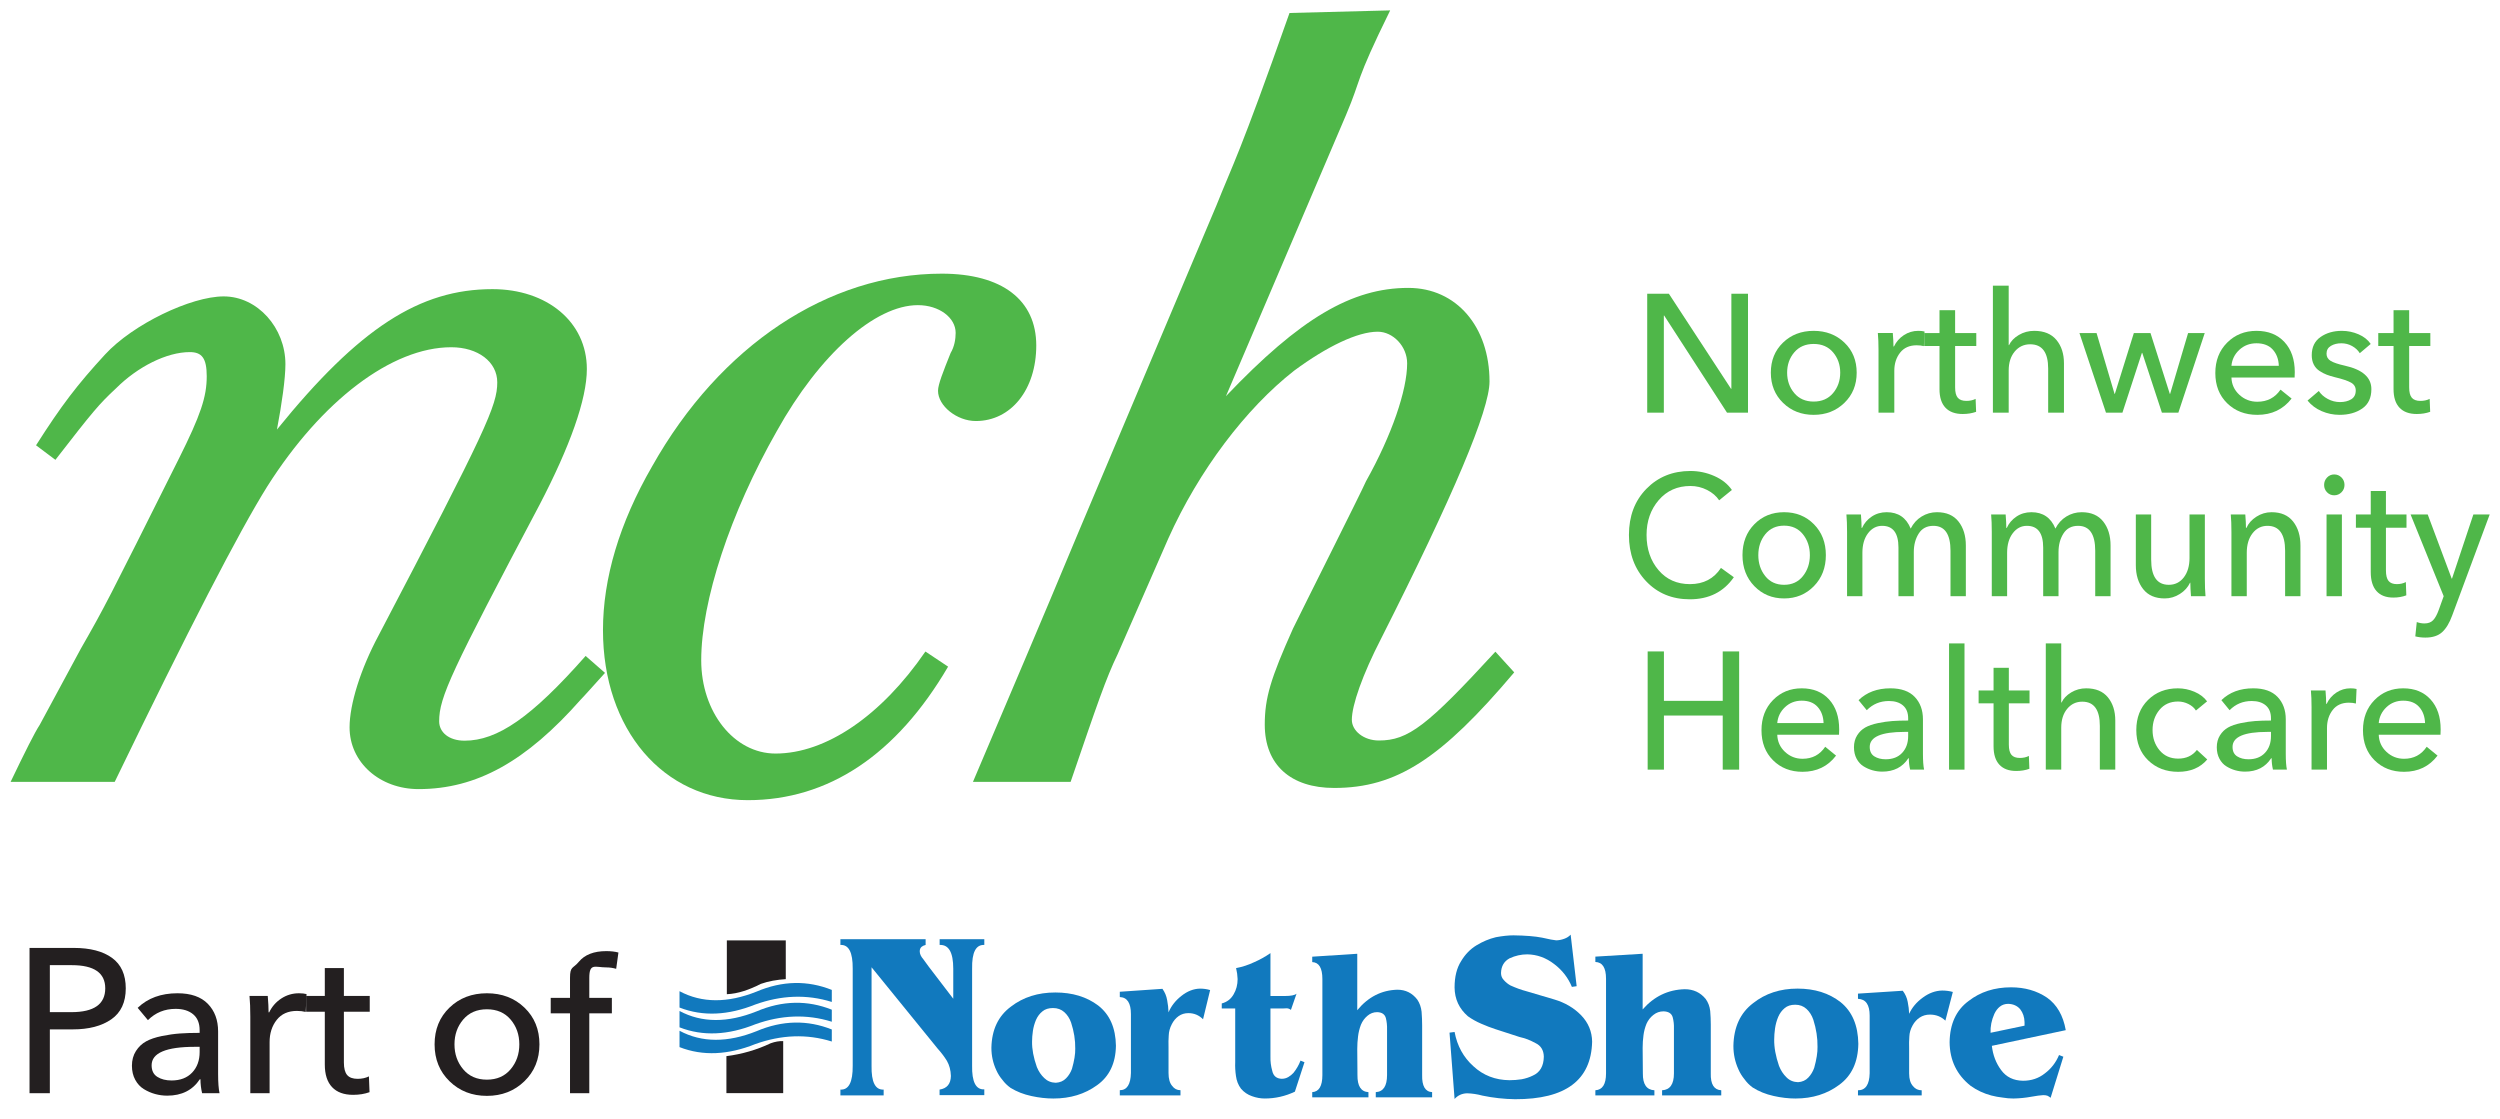
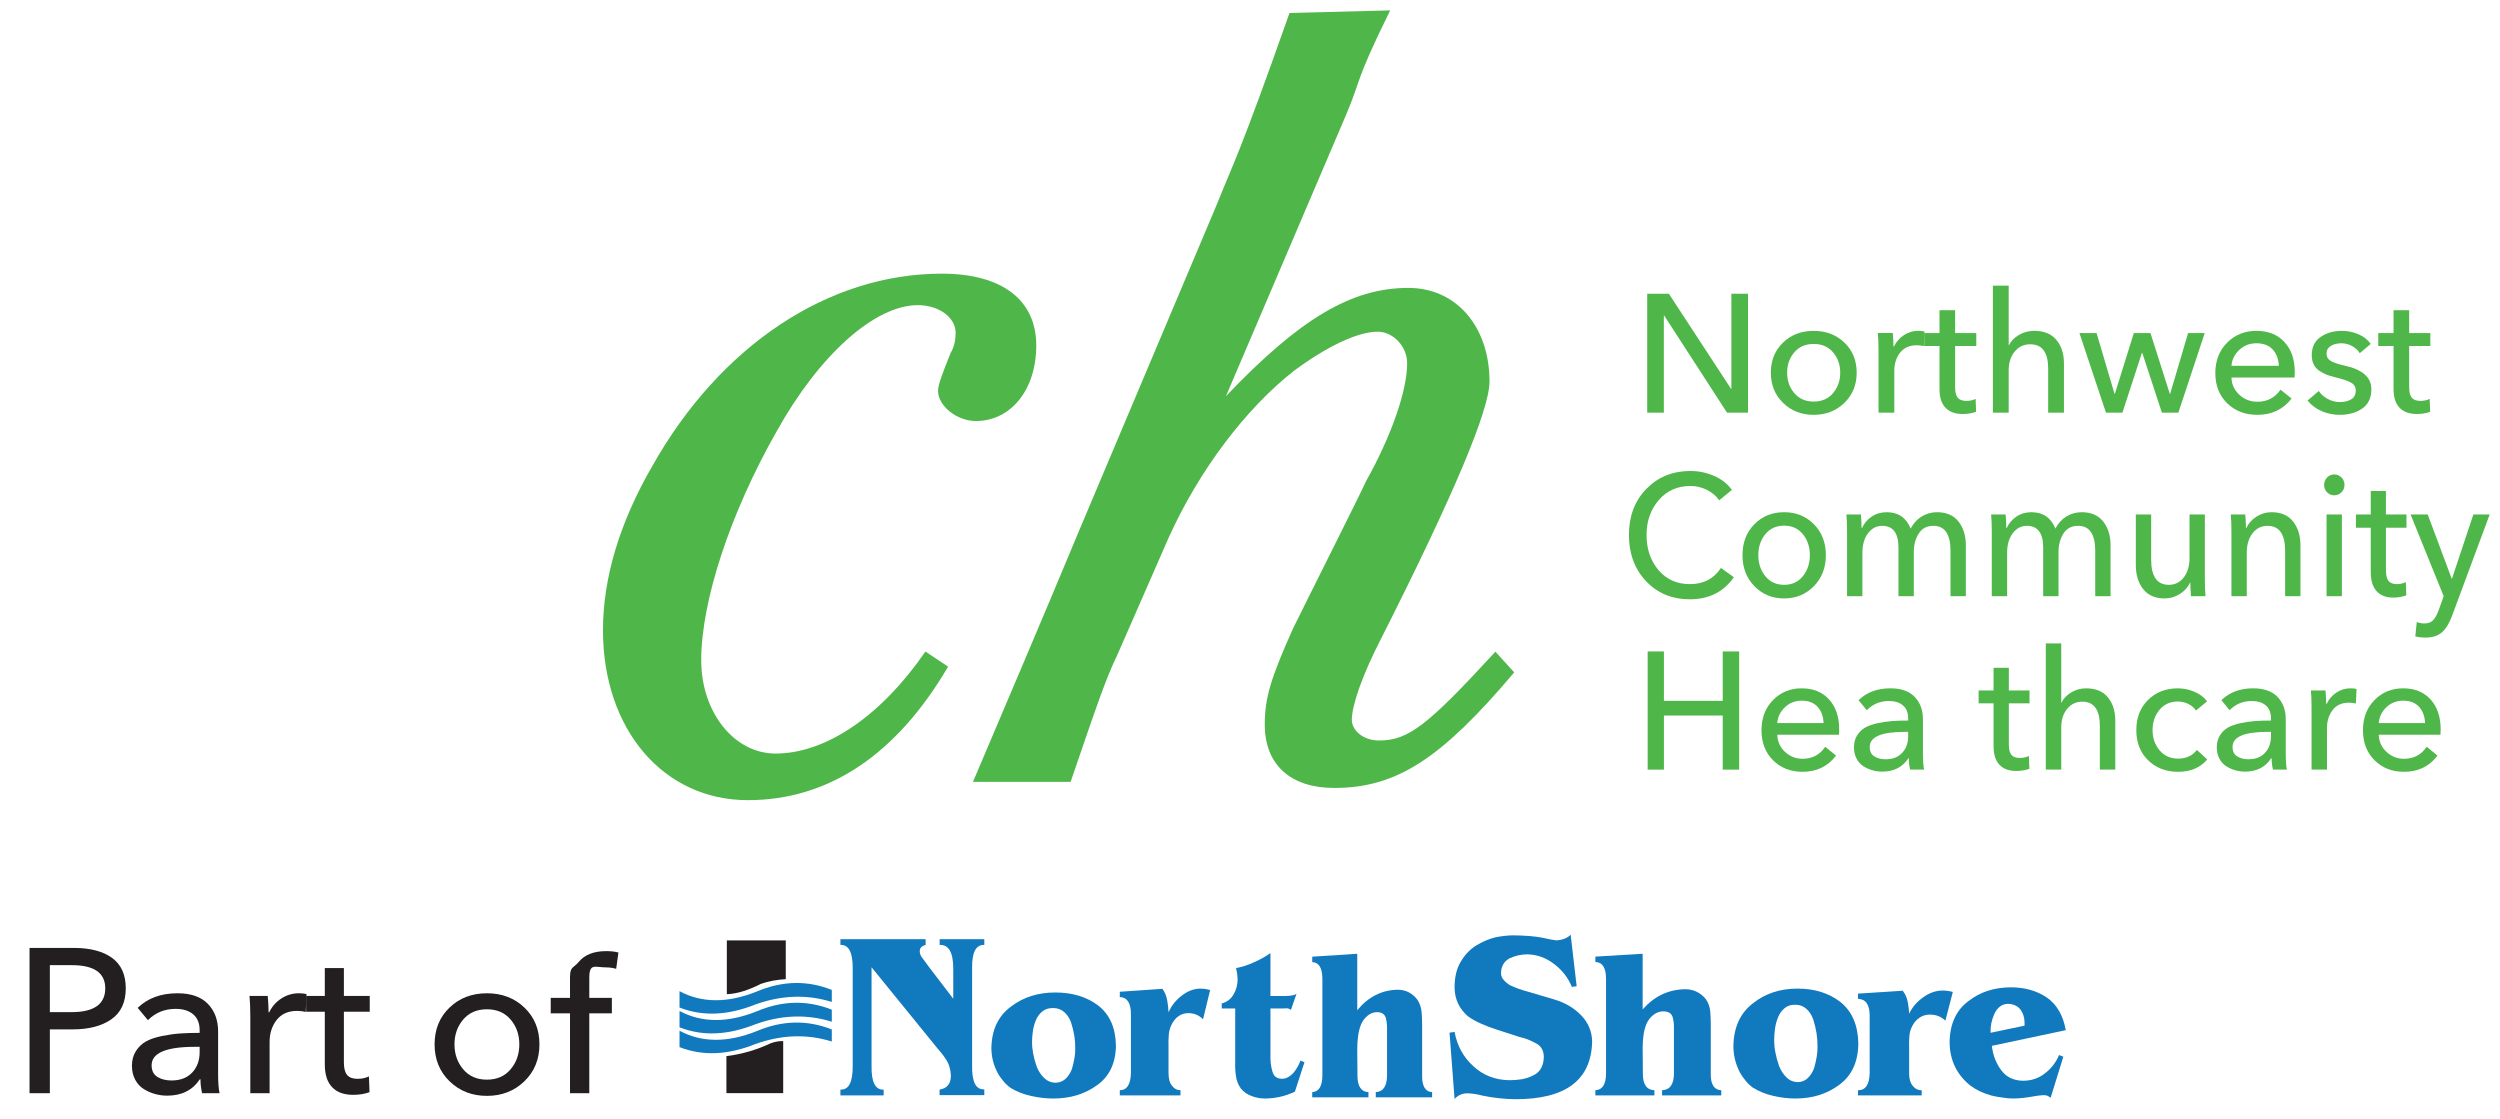
<svg xmlns="http://www.w3.org/2000/svg" id="Layer_7" data-name="Layer 7" viewBox="0 0 645.731 289.006">
  <defs>
    <style>
      .cls-1 {
        fill: #231f20;
      }

      .cls-1, .cls-2, .cls-3 {
        stroke-width: 0px;
      }

      .cls-2 {
        fill: #4fb749;
      }

      .cls-3 {
        fill: #1179be;
      }
    </style>
  </defs>
-   <path class="cls-2" d="M2.742,201.946c3.752-7.817,6.254-12.82,7.504-14.696l10.631-19.699c6.254-10.944,6.566-11.569,25.328-49.091,5.628-11.257,7.192-15.947,7.192-21.263,0-4.69-1.251-6.253-4.377-6.253-5.941,0-13.445,3.752-19.074,9.38-4.377,4.065-5.941,5.941-15.634,18.448l-5.003-3.753c6.566-10.318,10.631-15.634,17.823-23.451,7.192-7.817,22.2-15.009,30.643-15.009,8.755,0,15.947,8.13,15.947,17.51,0,3.752-.938,10.319-2.189,16.885,21.263-26.265,36.897-36.271,55.658-36.271,14.071,0,24.389,8.443,24.389,20.637,0,7.817-4.377,20.012-12.195,35.02-22.826,43.15-25.953,49.717-25.953,55.97,0,2.814,2.501,5.003,6.566,5.003,8.443,0,17.198-5.942,31.268-21.888l5.003,4.377c-3.127,3.44-5.316,5.941-6.254,6.879-14.071,15.947-26.891,23.138-41.9,23.138-10.006,0-17.823-6.879-17.823-15.947,0-5.941,2.814-15.008,7.505-23.763,27.829-53.156,30.643-59.41,30.643-65.351,0-5.316-5.003-9.068-11.882-9.068-15.321,0-33.457,13.758-47.528,35.958q-10.944,17.51-39.398,76.295H2.742Z" />
  <path class="cls-2" d="M244.886,172.189c-13.339,22.774-30.907,34.486-51.728,34.486-21.797,0-37.414-18.219-37.414-43.92,0-13.339,4.23-27.653,12.689-42.294,17.568-31.232,45.547-49.777,74.827-49.777,15.616,0,24.4,6.832,24.4,18.544,0,11.387-6.507,19.52-15.616,19.52-4.88,0-9.76-3.904-9.76-7.808,0-1.627,1.301-4.88,3.253-9.76.976-1.627,1.301-3.579,1.301-5.206,0-3.904-4.23-7.157-9.76-7.157-11.062,0-25.376,12.688-36.438,32.534-12.037,21.147-19.52,43.921-19.52,59.211,0,13.339,8.459,24.075,19.194,24.075,13.014,0,27.328-9.76,38.715-26.352l5.856,3.903Z" />
  <path class="cls-2" d="M251.308,201.947c9.726-22.94,17.02-39.91,27.353-64.736l35.559-84.219c4.255-10.685,5.781-12.559,18.85-49.641l26-.667c-9.422,19.17-7.163,16.996-11.418,27.053l-31,72.592c19.147-20.112,32.52-27.968,47.108-27.968,12.461,0,20.971,10.056,20.971,24.198q0,10.999-27.961,66.307c-4.863,9.428-7.599,17.284-7.599,21.055,0,2.828,3.04,5.343,6.99,5.343,7.599,0,12.461-3.771,30.089-22.94l4.863,5.342c-18.844,22.312-30.393,29.854-46.501,29.854-11.245,0-17.932-5.971-17.932-16.341,0-6.914,1.52-11.942,7.295-24.827,2.431-5.028,17.627-35.196,18.843-38.024,6.687-11.942,10.638-23.569,10.638-30.482,0-4.4-3.647-8.171-7.599-8.171-5.166,0-13.068,3.771-21.578,10.056-12.461,9.742-24.619,25.769-32.521,43.367l-13.068,29.854c-3.039,6.285-5.167,12.57-12.157,32.996h-25.226Z" />
  <g>
    <path class="cls-2" d="M431.058,75.867l16.054,24.558h.087v-24.558h4.296v30.719h-5.423l-16.227-25.078h-.087v25.078h-4.296v-30.719h5.597Z" />
    <path class="cls-2" d="M476.399,88.493c2.111,2.025,3.167,4.614,3.167,7.767,0,3.153-1.063,5.756-3.189,7.81-2.126,2.054-4.766,3.081-7.919,3.081-3.153,0-5.785-1.027-7.897-3.081s-3.167-4.657-3.167-7.81c0-3.153,1.048-5.741,3.146-7.767,2.097-2.024,4.736-3.037,7.919-3.037,3.182,0,5.828,1.013,7.94,3.037ZM473.47,101.531c1.229-1.461,1.844-3.218,1.844-5.272,0-2.053-.615-3.803-1.844-5.25s-2.9-2.17-5.011-2.17c-2.112,0-3.782.723-5.011,2.17-1.23,1.446-1.844,3.196-1.844,5.25,0,2.054.614,3.811,1.844,5.272,1.229,1.461,2.9,2.191,5.011,2.191,2.111,0,3.782-.73,5.011-2.191Z" />
    <path class="cls-2" d="M485.206,90.445c0-1.764-.058-3.239-.174-4.426h3.862c.115,1.389.174,2.546.174,3.471h.13c.578-1.215,1.432-2.191,2.56-2.929s2.371-1.107,3.731-1.107c.636,0,1.171.059,1.605.174l-.174,3.775c-.579-.144-1.2-.217-1.865-.217-1.852,0-3.276.637-4.274,1.909-.998,1.273-1.497,2.835-1.497,4.686v10.804h-4.079v-16.141Z" />
    <path class="cls-2" d="M510.459,86.02v3.341h-5.467v10.717c0,1.244.231,2.133.694,2.668.463.536,1.2.803,2.213.803.896,0,1.692-.174,2.386-.521l.13,3.341c-1.041.376-2.199.564-3.471.564-1.939,0-3.421-.542-4.448-1.627-1.027-1.084-1.54-2.683-1.54-4.794v-11.151h-3.948v-3.341h3.948v-5.901h4.035v5.901h5.467Z" />
    <path class="cls-2" d="M518.832,89.144h.087c.491-1.041,1.337-1.916,2.538-2.625,1.2-.709,2.523-1.063,3.97-1.063,2.516,0,4.425.781,5.727,2.343,1.302,1.562,1.952,3.573,1.952,6.031v12.756h-4.078v-11.368c0-4.193-1.548-6.291-4.643-6.291-1.62,0-2.95.622-3.992,1.866-1.041,1.244-1.562,2.878-1.562,4.903v10.891h-4.079v-32.802h4.079v15.359Z" />
    <path class="cls-2" d="M537.099,86.02h4.425l4.643,15.707h.087l4.903-15.707h4.295l4.99,15.707h.087l4.642-15.707h4.296l-6.812,20.566h-4.252l-5.076-15.446h-.087l-5.033,15.446h-4.252l-6.855-20.566Z" />
    <path class="cls-2" d="M592.723,96.129c0,.608-.015,1.071-.042,1.389h-16.315c.058,1.764.738,3.247,2.039,4.447,1.302,1.201,2.849,1.801,4.643,1.801,2.574,0,4.57-1.041,5.988-3.124l2.864,2.299c-2.17,2.806-5.121,4.209-8.852,4.209-3.153,0-5.749-.998-7.788-2.994-2.039-1.996-3.059-4.599-3.059-7.81,0-3.182,1.012-5.792,3.037-7.832,2.025-2.039,4.556-3.059,7.593-3.059s5.445.962,7.223,2.886c1.78,1.924,2.669,4.519,2.669,7.788ZM576.365,94.481h12.236c-.059-1.707-.58-3.102-1.562-4.187-.984-1.085-2.386-1.627-4.209-1.627-1.735,0-3.211.564-4.426,1.692-1.215,1.128-1.895,2.502-2.039,4.122Z" />
    <path class="cls-2" d="M612.334,88.84l-2.82,2.387c-.464-.752-1.122-1.367-1.974-1.844-.854-.477-1.787-.716-2.798-.716-1.041,0-1.939.224-2.691.673-.753.449-1.128,1.121-1.128,2.018,0,.81.361,1.432,1.085,1.865.723.434,1.923.839,3.601,1.215,4.6,1.013,6.899,3.037,6.899,6.074,0,2.256-.789,3.927-2.365,5.011-1.577,1.085-3.521,1.627-5.835,1.627-1.62,0-3.168-.319-4.643-.955-1.474-.636-2.689-1.547-3.644-2.733l2.906-2.473c.549.839,1.324,1.526,2.322,2.061.997.536,2.046.803,3.146.803,1.156,0,2.125-.239,2.906-.716s1.172-1.237,1.172-2.278c0-.896-.412-1.577-1.236-2.04-.825-.462-2.207-.925-4.144-1.388-.811-.202-1.519-.419-2.126-.651-.608-.231-1.23-.557-1.866-.976-.636-.419-1.127-.968-1.474-1.649-.347-.68-.521-1.482-.521-2.408,0-2.082.759-3.651,2.278-4.707,1.519-1.056,3.348-1.584,5.488-1.584,1.504,0,2.943.297,4.317.89,1.374.593,2.423,1.425,3.146,2.495Z" />
    <path class="cls-2" d="M627.737,86.02v3.341h-5.467v10.717c0,1.244.231,2.133.694,2.668.463.536,1.199.803,2.212.803.896,0,1.692-.174,2.387-.521l.13,3.341c-1.041.376-2.198.564-3.472.564-1.938,0-3.421-.542-4.446-1.627-1.028-1.084-1.541-2.683-1.541-4.794v-11.151h-3.948v-3.341h3.948v-5.901h4.036v5.901h5.467Z" />
  </g>
  <g>
    <path class="cls-2" d="M444.509,146.687l3.329,2.405c-2.641,3.802-6.433,5.702-11.378,5.702-4.58,0-8.343-1.559-11.293-4.678-2.95-3.118-4.424-7.098-4.424-11.938,0-4.871,1.502-8.843,4.509-11.917,3.006-3.074,6.798-4.61,11.378-4.61,2.135,0,4.186.43,6.152,1.292,1.967.862,3.484,2.065,4.552,3.608l-3.287,2.673c-.731-1.098-1.77-1.989-3.118-2.673-1.349-.683-2.782-1.025-4.299-1.025-3.371,0-6.103,1.218-8.196,3.653-2.093,2.436-3.139,5.435-3.139,8.999,0,3.624,1.025,6.645,3.076,9.065,2.051,2.421,4.763,3.631,8.133,3.631,3.512,0,6.18-1.396,8.007-4.188Z" />
    <path class="cls-2" d="M468.528,135.416c2.05,2.079,3.076,4.737,3.076,7.974,0,3.237-1.032,5.91-3.097,8.019-2.064,2.109-4.629,3.163-7.69,3.163-3.062,0-5.619-1.054-7.67-3.163s-3.076-4.781-3.076-8.019c0-3.237,1.018-5.895,3.055-7.974,2.036-2.078,4.599-3.118,7.69-3.118,3.09,0,5.661,1.04,7.712,3.118ZM465.684,148.803c1.193-1.5,1.791-3.304,1.791-5.413,0-2.108-.597-3.905-1.791-5.39-1.195-1.485-2.817-2.228-4.867-2.228s-3.673.743-4.867,2.228-1.791,3.282-1.791,5.39c0,2.109.596,3.913,1.791,5.413s2.817,2.249,4.867,2.249,3.673-.75,4.867-2.249Z" />
    <path class="cls-2" d="M480.959,136.352c.534-1.187,1.362-2.16,2.486-2.918s2.417-1.136,3.878-1.136c2.977,0,5.042,1.411,6.195,4.232.674-1.336,1.615-2.375,2.823-3.118,1.208-.742,2.529-1.114,3.962-1.114,2.443,0,4.298.802,5.562,2.406,1.264,1.603,1.897,3.668,1.897,6.192v13.097h-3.962v-11.716c0-4.305-1.474-6.459-4.424-6.459-1.686,0-2.95.668-3.792,2.005-.843,1.336-1.264,2.925-1.264,4.766v11.404h-3.962v-12.562c0-3.742-1.404-5.613-4.214-5.613-1.461,0-2.676.639-3.645,1.916-.969,1.277-1.454,2.955-1.454,5.034v11.226h-3.962v-16.571c0-1.811-.057-3.326-.169-4.544h3.751c.112,1.426.169,2.584.169,3.475h.126Z" />
    <path class="cls-2" d="M518.338,136.352c.534-1.187,1.362-2.16,2.486-2.918s2.417-1.136,3.878-1.136c2.977,0,5.042,1.411,6.195,4.232.674-1.336,1.615-2.375,2.823-3.118,1.208-.742,2.529-1.114,3.962-1.114,2.443,0,4.298.802,5.562,2.406,1.264,1.603,1.897,3.668,1.897,6.192v13.097h-3.962v-11.716c0-4.305-1.474-6.459-4.424-6.459-1.686,0-2.95.668-3.792,2.005-.843,1.336-1.264,2.925-1.264,4.766v11.404h-3.962v-12.562c0-3.742-1.404-5.613-4.214-5.613-1.461,0-2.676.639-3.645,1.916-.969,1.277-1.454,2.955-1.454,5.034v11.226h-3.962v-16.571c0-1.811-.057-3.326-.169-4.544h3.751c.112,1.426.169,2.584.169,3.475h.126Z" />
    <path class="cls-2" d="M569.665,153.993h-3.751c-.112-1.426-.169-2.584-.169-3.475h-.084c-.534,1.158-1.405,2.123-2.612,2.895-1.209.772-2.514,1.158-3.92,1.158-2.443,0-4.298-.802-5.562-2.405-1.264-1.604-1.897-3.668-1.897-6.192v-13.097h3.962v11.672c0,4.336,1.517,6.504,4.551,6.504,1.602,0,2.894-.638,3.878-1.916.983-1.276,1.474-2.955,1.474-5.034v-11.226h3.962v16.571c0,1.812.056,3.326.169,4.544Z" />
    <path class="cls-2" d="M576.194,132.877h3.751c.112,1.426.169,2.584.169,3.475h.126c.506-1.158,1.362-2.123,2.57-2.895,1.208-.772,2.514-1.158,3.92-1.158,2.443,0,4.298.802,5.562,2.406,1.264,1.603,1.897,3.668,1.897,6.192v13.097h-3.962v-11.716c0-4.305-1.516-6.459-4.551-6.459-1.574,0-2.859.639-3.856,1.916-.997,1.277-1.496,2.955-1.496,5.034v11.226h-3.962v-16.571c0-1.811-.057-3.326-.169-4.544Z" />
    <path class="cls-2" d="M605.567,125.26c0,.743-.26,1.374-.78,1.894-.52.52-1.145.78-1.875.78-.731,0-1.349-.26-1.854-.78-.505-.519-.758-1.151-.758-1.894,0-.742.253-1.381.758-1.915.506-.535,1.124-.802,1.854-.802.73,0,1.355.26,1.875.78.52.52.78,1.166.78,1.938ZM604.892,132.877v21.115h-3.962v-21.115h3.962Z" />
    <path class="cls-2" d="M621.579,132.877v3.43h-5.309v11.003c0,1.277.224,2.19.674,2.74.449.55,1.165.824,2.148.824.871,0,1.644-.178,2.318-.535l.126,3.43c-1.012.386-2.135.579-3.372.579-1.882,0-3.322-.557-4.319-1.671-.998-1.113-1.497-2.754-1.497-4.922v-11.449h-3.834v-3.43h3.834v-6.058h3.92v6.058h5.309Z" />
    <path class="cls-2" d="M627.056,132.877l6.195,16.571h.084l5.52-16.571h4.215l-9.693,26.105c-.702,1.93-1.567,3.363-2.592,4.298-1.026.936-2.465,1.403-4.32,1.403-.927,0-1.798-.104-2.612-.312l.379-3.697c.674.237,1.333.356,1.98.356.955,0,1.7-.275,2.234-.824.534-.55,1.025-1.447,1.475-2.695l1.264-3.519-8.555-21.115h4.424Z" />
  </g>
  <g>
    <path class="cls-2" d="M425.578,198.79v-30.531h4.201v12.764h15.187v-12.764h4.243v30.531h-4.243v-13.972h-15.187v13.972h-4.201Z" />
    <path class="cls-2" d="M475.046,188.397c0,.604-.016,1.064-.042,1.38h-15.952c.056,1.754.721,3.227,1.994,4.42,1.273,1.193,2.785,1.79,4.539,1.79,2.517,0,4.469-1.035,5.854-3.105l2.8,2.285c-2.122,2.789-5.007,4.183-8.655,4.183-3.083,0-5.622-.992-7.615-2.975-1.994-1.984-2.991-4.571-2.991-7.762,0-3.162.989-5.757,2.969-7.784,1.98-2.027,4.455-3.04,7.424-3.04,2.97,0,5.325.956,7.063,2.868,1.74,1.912,2.61,4.492,2.61,7.74ZM459.051,186.759h11.964c-.057-1.696-.566-3.083-1.528-4.162s-2.333-1.617-4.115-1.617c-1.697,0-3.139.561-4.327,1.682s-1.854,2.487-1.994,4.097Z" />
    <path class="cls-2" d="M492.864,186.112v-.561c0-1.466-.446-2.58-1.337-3.342-.891-.762-2.1-1.143-3.627-1.143-2.262,0-4.172.791-5.727,2.372l-2.121-2.588c2.093-2.041,4.836-3.062,8.23-3.062,2.771,0,4.864.741,6.279,2.221s2.122,3.414,2.122,5.8v8.926c0,1.783.098,3.134.297,4.054h-3.607c-.227-.977-.338-1.955-.338-2.932h-.127c-1.5,2.3-3.748,3.45-6.746,3.45-.849,0-1.684-.115-2.503-.345-.821-.23-1.598-.575-2.334-1.035-.736-.459-1.33-1.113-1.781-1.962-.453-.848-.679-1.833-.679-2.954,0-1.179.275-2.206.827-3.083.552-.877,1.251-1.553,2.1-2.027s1.93-.847,3.245-1.121c1.315-.273,2.559-.453,3.734-.539,1.173-.086,2.538-.129,4.094-.129ZM492.864,189.044h-.976c-5.968,0-8.952,1.294-8.952,3.881,0,1.121.395,1.933,1.188,2.436.792.503,1.768.755,2.927.755,1.81,0,3.231-.553,4.264-1.661,1.033-1.106,1.549-2.551,1.549-4.334v-1.078Z" />
-     <path class="cls-2" d="M507.415,166.189v32.601h-3.989v-32.601h3.989Z" />
    <path class="cls-2" d="M524.214,178.35v3.32h-5.345v10.652c0,1.237.226,2.12.679,2.652.452.532,1.173.798,2.163.798.877,0,1.655-.173,2.334-.518l.127,3.32c-1.018.373-2.15.561-3.395.561-1.895,0-3.345-.539-4.348-1.617-1.005-1.078-1.507-2.666-1.507-4.765v-11.083h-3.86v-3.32h3.86v-5.865h3.946v5.865h5.345Z" />
    <path class="cls-2" d="M532.403,181.455h.085c.48-1.035,1.308-1.904,2.482-2.609,1.174-.704,2.467-1.057,3.882-1.057,2.46,0,4.327.776,5.6,2.329,1.273,1.552,1.909,3.551,1.909,5.994v12.678h-3.989v-11.299c0-4.168-1.513-6.253-4.539-6.253-1.584,0-2.885.619-3.903,1.855-1.018,1.236-1.528,2.861-1.528,4.873v10.824h-3.989v-32.601h3.989v15.265Z" />
    <path class="cls-2" d="M570.075,181.153l-2.885,2.372c-.424-.69-1.068-1.251-1.93-1.682-.863-.431-1.76-.647-2.694-.647-2.009,0-3.606.719-4.794,2.157s-1.782,3.177-1.782,5.218c0,2.042.6,3.781,1.803,5.218s2.807,2.156,4.815,2.156c2.065,0,3.676-.747,4.836-2.242l2.673,2.458c-1.81,2.128-4.314,3.191-7.509,3.191-3.14,0-5.727-.992-7.764-2.975-2.036-1.984-3.054-4.585-3.054-7.805,0-3.191,1.01-5.785,3.033-7.784,2.021-1.998,4.588-2.997,7.7-2.997,1.471,0,2.899.295,4.285.884,1.386.59,2.474,1.416,3.267,2.479Z" />
    <path class="cls-2" d="M586.578,186.112v-.561c0-1.466-.446-2.58-1.337-3.342-.891-.762-2.1-1.143-3.627-1.143-2.262,0-4.172.791-5.727,2.372l-2.121-2.588c2.093-2.041,4.836-3.062,8.23-3.062,2.771,0,4.864.741,6.279,2.221s2.122,3.414,2.122,5.8v8.926c0,1.783.098,3.134.297,4.054h-3.607c-.227-.977-.338-1.955-.338-2.932h-.127c-1.5,2.3-3.748,3.45-6.746,3.45-.849,0-1.684-.115-2.503-.345-.821-.23-1.598-.575-2.334-1.035-.736-.459-1.33-1.113-1.781-1.962-.453-.848-.679-1.833-.679-2.954,0-1.179.275-2.206.827-3.083.552-.877,1.251-1.553,2.1-2.027s1.93-.847,3.245-1.121c1.315-.273,2.559-.453,3.734-.539,1.173-.086,2.538-.129,4.094-.129ZM586.578,189.044h-.976c-5.968,0-8.952,1.294-8.952,3.881,0,1.121.395,1.933,1.188,2.436.792.503,1.768.755,2.927.755,1.81,0,3.231-.553,4.264-1.661,1.033-1.106,1.549-2.551,1.549-4.334v-1.078Z" />
    <path class="cls-2" d="M597.057,182.748c0-1.753-.057-3.22-.17-4.399h3.776c.113,1.38.17,2.53.17,3.45h.127c.565-1.207,1.4-2.178,2.502-2.911,1.103-.733,2.319-1.1,3.649-1.1.622,0,1.146.058,1.57.173l-.17,3.752c-.566-.144-1.175-.216-1.825-.216-1.81,0-3.203.633-4.179,1.898s-1.463,2.818-1.463,4.657v10.738h-3.989v-16.042Z" />
    <path class="cls-2" d="M630.404,188.397c0,.604-.016,1.064-.042,1.38h-15.952c.056,1.754.721,3.227,1.994,4.42,1.273,1.193,2.785,1.79,4.539,1.79,2.517,0,4.469-1.035,5.854-3.105l2.8,2.285c-2.122,2.789-5.007,4.183-8.655,4.183-3.083,0-5.622-.992-7.615-2.975-1.994-1.984-2.991-4.571-2.991-7.762,0-3.162.989-5.757,2.969-7.784,1.98-2.027,4.455-3.04,7.424-3.04,2.97,0,5.325.956,7.063,2.868,1.74,1.912,2.61,4.492,2.61,7.74ZM614.409,186.759h11.964c-.057-1.696-.566-3.083-1.528-4.162s-2.333-1.617-4.115-1.617c-1.697,0-3.139.561-4.327,1.682s-1.854,2.487-1.994,4.097Z" />
  </g>
  <path class="cls-1" d="M7.628,282.365v-37.524h11.448c4.205,0,7.491.857,9.858,2.57,2.367,1.715,3.551,4.338,3.551,7.871,0,3.604-1.246,6.272-3.736,8.003-2.491,1.731-5.804,2.597-9.938,2.597h-5.936v16.483h-5.247ZM12.875,249.293v12.137h5.565c5.83,0,8.745-2.049,8.745-6.147,0-3.992-2.88-5.989-8.639-5.989h-5.671Z" />
  <path class="cls-1" d="M51.565,266.783v-.689c0-1.802-.557-3.171-1.669-4.107-1.113-.936-2.624-1.404-4.532-1.404-2.827,0-5.212.973-7.155,2.915l-2.65-3.18c2.615-2.509,6.042-3.764,10.282-3.764,3.462,0,6.077.91,7.844,2.729,1.766,1.82,2.65,4.196,2.65,7.129v10.971c0,2.191.123,3.852.371,4.982h-4.505c-.283-1.201-.424-2.402-.424-3.604h-.159c-1.873,2.828-4.682,4.24-8.427,4.24-1.06,0-2.103-.142-3.127-.424-1.025-.282-1.997-.706-2.915-1.271-.919-.565-1.662-1.369-2.226-2.412-.566-1.042-.848-2.252-.848-3.63,0-1.449.345-2.712,1.034-3.79.689-1.077,1.563-1.908,2.624-2.491s2.411-1.042,4.054-1.378c1.643-.335,3.198-.557,4.664-.662,1.466-.106,3.171-.159,5.115-.159ZM51.565,270.386h-1.219c-7.456,0-11.183,1.591-11.183,4.771,0,1.378.495,2.377,1.484,2.994.989.619,2.208.928,3.657.928,2.261,0,4.037-.68,5.327-2.04,1.29-1.36,1.935-3.136,1.935-5.327v-1.325Z" />
  <path class="cls-1" d="M64.655,262.649c0-2.155-.071-3.957-.212-5.406h4.717c.141,1.696.212,3.109.212,4.24h.159c.707-1.484,1.749-2.677,3.127-3.578,1.378-.9,2.897-1.352,4.558-1.352.777,0,1.431.071,1.961.212l-.212,4.611c-.707-.176-1.466-.265-2.279-.265-2.262,0-4.001.777-5.221,2.332-1.219,1.555-1.829,3.463-1.829,5.724v13.197h-4.982v-19.716Z" />
  <path class="cls-1" d="M95.502,257.243v4.081h-6.678v13.091c0,1.52.282,2.606.848,3.26.564.654,1.465.98,2.703.98,1.095,0,2.067-.212,2.915-.636l.159,4.081c-1.272.458-2.686.688-4.24.688-2.368,0-4.179-.662-5.432-1.987-1.255-1.325-1.882-3.277-1.882-5.856v-13.621h-4.823v-4.081h4.823v-7.208h4.929v7.208h6.678Z" />
  <path class="cls-1" d="M135.464,260.263c2.579,2.474,3.869,5.637,3.869,9.487,0,3.852-1.299,7.032-3.896,9.54-2.597,2.51-5.821,3.764-9.672,3.764-3.852,0-7.067-1.254-9.646-3.764-2.58-2.508-3.869-5.688-3.869-9.54,0-3.851,1.28-7.014,3.843-9.487,2.561-2.473,5.785-3.71,9.672-3.71,3.886,0,7.12,1.237,9.699,3.71ZM131.886,276.19c1.501-1.783,2.252-3.93,2.252-6.439,0-2.508-.751-4.646-2.252-6.413-1.502-1.767-3.543-2.649-6.122-2.649-2.58,0-4.62.883-6.122,2.649-1.502,1.768-2.252,3.905-2.252,6.413,0,2.51.75,4.656,2.252,6.439,1.501,1.785,3.542,2.677,6.122,2.677,2.579,0,4.619-.892,6.122-2.677Z" />
  <path class="cls-1" d="M158.041,257.737v4.001h-5.83v20.627h-4.982v-20.627h-4.982v-4.001h4.982v-5.144c0-3.083.76-2.337,2.279-4.173,1.519-1.835,3.886-2.753,7.102-2.753,1.201,0,2.243.122,3.127.364l-.583,4.208c-.848-.242-1.679-.364-2.491-.364-2.968,0-4.452-1.231-4.452,2.718v5.144h5.83Z" />
  <path class="cls-3" d="M251.087,275.224c-.077,4.221.973,6.271,3.15,6.151v1.496h-11.553v-1.437c1.911-.3,2.886-1.47,2.924-3.511-.038-1.479-.384-2.79-1.04-3.931-.656-1.061-1.443-2.101-2.361-3.12l-17.091-21.035v25.445c-.077,4.221.964,6.271,3.124,6.151v1.495h-11.169v-1.495c2.156.12,3.214-1.931,3.176-6.151v-25.086c.039-4.2-1.02-6.241-3.176-6.121v-1.495h22.008v1.495c-.394.08-.74.24-1.04.48-.319.279-.478.67-.478,1.17,0,.66.309,1.341.928,2.04.543.721,1.002,1.351,1.377,1.891l6.352,8.312v-7.772c0-4.2-1.172-6.241-3.517-6.121v-1.495h11.537v1.495c-2.177-.12-3.227,1.921-3.15,6.121v25.026Z" />
  <path class="cls-3" d="M272.096,283.739c-1.856,0-3.756-.215-5.699-.644-1.997-.429-3.791-1.133-5.382-2.113-.837-.601-1.538-1.289-2.101-2.061-.632-.738-1.153-1.562-1.563-2.473-.854-1.821-1.281-3.753-1.281-5.798.088-4.689,1.777-8.245,5.068-10.667,3.151-2.422,6.967-3.632,11.448-3.632,4.412,0,8.105,1.125,11.081,3.375,2.976,2.318,4.499,5.78,4.569,10.383-.071,4.535-1.7,7.935-4.89,10.203-3.154,2.284-6.905,3.426-11.251,3.426ZM272.7,279.671c1.098-.069,1.987-.454,2.665-1.158.659-.669,1.162-1.476,1.51-2.419.603-2.11.887-3.852.852-5.225.035-2.213-.322-4.461-1.072-6.743-.385-1.098-.97-1.998-1.757-2.702-.788-.703-1.758-1.055-2.912-1.055-1.135,0-2.042.283-2.72.849-.714.566-1.272,1.304-1.675,2.213-.385.91-.65,1.845-.797,2.806-.147,1.012-.22,1.939-.22,2.78-.036,1.973.376,4.17,1.236,6.589.458,1.132,1.098,2.084,1.922,2.856.788.773,1.776,1.176,2.967,1.21Z" />
  <path class="cls-3" d="M301.823,277.181c0,1.47.314,2.572.944,3.308.543.735,1.258,1.102,2.142,1.102v1.339h-15.673v-1.339c1.848,0,2.805-1.487,2.873-4.462v-15.187c0-2.868-.958-4.337-2.873-4.409v-1.371l11.014-.757c.625.875,1.031,1.846,1.217,2.916.203,1.052.321,2.104.355,3.157.696-1.641,1.808-3.059,3.336-4.253,1.528-1.212,3.124-1.837,4.788-1.873.917,0,1.791.124,2.623.373l-1.834,7.548c-1.036-1.061-2.301-1.592-3.795-1.592-.951,0-1.791.26-2.521.778-.73.519-1.316,1.217-1.757,2.093-.492.947-.756,1.922-.789,2.923-.069.947-.086,1.966-.051,3.057v6.65Z" />
  <path class="cls-3" d="M328.15,272.983c-.033,1.183.117,2.374.452,3.574.286,1.357,1.112,2.052,2.477,2.087.619,0,1.191-.156,1.714-.47.493-.295.929-.652,1.31-1.069.778-.973,1.381-2.026,1.81-3.157l1.024.415-2.478,7.609c-2.478,1.178-5.067,1.766-7.766,1.766-1.112,0-2.215-.2-3.312-.599-1.112-.382-2.057-1.024-2.835-1.926-.715-.955-1.151-2.057-1.31-3.307-.177-1.198-.24-2.387-.191-3.567v-13.852h-3.476v-1.3c1.365-.365,2.389-1.153,3.072-2.367.682-1.161,1.024-2.471,1.024-3.927-.033-.954-.164-1.898-.394-2.835,1.629-.312,3.19-.823,4.683-1.534,1.478-.642,2.876-1.422,4.195-2.341v11.079h3.713c1.556,0,2.564-.199,3.024-.599l-1.452,4.189c-.302-.243-.643-.382-1.024-.417-.429.035-.818.052-1.167.052h-3.094v12.495Z" />
  <path class="cls-3" d="M367.328,277.678c-.066,2.835.794,4.306,2.576,4.413v1.339h-14.553v-1.339c1.943-.107,2.914-1.578,2.914-4.413v-11.731c.032-1.04-.069-2.036-.307-2.987-.273-.986-1.023-1.498-2.249-1.533-.938,0-1.773.314-2.506.942-.734.61-1.296,1.381-1.687,2.314-.375.987-.622,1.992-.742,3.013-.136,1.077-.205,2.162-.205,3.257l.051,6.726c-.033,2.835.913,4.306,2.838,4.413v1.339h-14.52v-1.339c1.747-.107,2.622-1.574,2.622-4.404v-24.811c0-2.846-.874-4.305-2.622-4.377v-1.397l11.631-.751v14.575c2.817-3.421,6.274-5.185,10.369-5.292,2.113,0,3.825.85,5.135,2.549.615.915.986,1.963,1.112,3.146.094,1.201.142,2.376.142,3.523v12.826Z" />
  <path class="cls-3" d="M407.241,254.726l-1.236.18c-.958-2.341-2.476-4.301-4.553-5.882-2.117-1.641-4.443-2.48-6.979-2.521-1.557,0-3.075.339-4.553,1.018-1.438.779-2.177,2.048-2.217,3.805,0,.739.254,1.358.76,1.857.445.52,1.002.969,1.67,1.348,1.457.659,2.804,1.149,4.04,1.469l7.289,2.156c2.779.819,5.098,2.188,6.957,4.104,1.839,1.917,2.779,4.184,2.817,6.8-.235,9.946-6.871,14.898-19.907,14.858-2.839-.04-5.648-.35-8.427-.929-1.312-.359-2.633-.559-3.965-.599-1.311.04-2.388.529-3.23,1.468l-1.306-17.134,1.306-.175c.673,3.594,2.288,6.538,4.842,8.835,2.554,2.376,5.663,3.584,9.327,3.624,1.05,0,2.099-.08,3.149-.24,1.05-.199,2-.509,2.852-.929,1.882-.818,2.841-2.456,2.881-4.912-.04-1.678-.757-2.846-2.152-3.506-.657-.359-1.334-.679-2.031-.958-.718-.26-1.424-.469-2.121-.629l-6.185-2.007c-1.176-.38-2.401-.849-3.675-1.408-1.255-.539-2.401-1.178-3.436-1.918-2.263-1.957-3.414-4.433-3.452-7.429,0-2.776.56-5.043,1.68-6.8,1.042-1.758,2.368-3.125,3.98-4.104,1.612-.979,3.282-1.678,5.011-2.097,1.73-.319,3.243-.479,4.54-.479,3.086.04,5.552.239,7.399.599,1.828.42,3.037.649,3.626.689.649,0,1.337-.13,2.063-.39.688-.239,1.248-.599,1.681-1.078l1.552,13.312Z" />
  <path class="cls-3" d="M441.881,277.256c-.069,2.797.833,4.248,2.705,4.353v1.321h-15.282v-1.321c2.04-.105,3.06-1.557,3.06-4.353v-11.573c.034-1.026-.073-2.009-.322-2.947-.287-.973-1.074-1.477-2.362-1.513-.985,0-1.862.31-2.631.929-.77.601-1.36,1.363-1.772,2.282-.394.973-.653,1.965-.779,2.973-.143,1.062-.215,2.133-.215,3.213l.054,6.635c-.035,2.797.959,4.248,2.98,4.353v1.321h-15.247v-1.321c1.835-.105,2.753-1.553,2.753-4.345v-24.477c0-2.808-.918-4.247-2.753-4.318v-1.378l12.213-.74v14.379c2.959-3.375,6.588-5.115,10.889-5.221,2.218,0,4.016.839,5.392,2.515.646.903,1.035,1.936,1.168,3.104.099,1.185.149,2.344.149,3.475v12.653Z" />
  <path class="cls-3" d="M463.8,283.739c-1.861,0-3.767-.223-5.717-.668-2.004-.445-3.803-1.175-5.399-2.19-.839-.623-1.542-1.336-2.108-2.137-.633-.765-1.156-1.619-1.567-2.563-.857-1.888-1.285-3.89-1.285-6.009.088-4.86,1.783-8.546,5.084-11.057,3.161-2.51,6.989-3.765,11.485-3.765,4.425,0,8.13,1.166,11.116,3.498,2.985,2.403,4.514,5.991,4.584,10.762-.071,4.701-1.706,8.225-4.906,10.576-3.164,2.367-6.926,3.551-11.286,3.551ZM464.407,279.522c1.102-.071,1.993-.471,2.672-1.201.662-.694,1.166-1.53,1.516-2.508.605-2.187.89-3.993.854-5.416.036-2.294-.323-4.624-1.074-6.99-.385-1.138-.974-2.071-1.763-2.801-.79-.729-1.763-1.094-2.921-1.094-1.139,0-2.047.293-2.728.88-.716.587-1.276,1.351-1.681,2.294-.386.943-.652,1.912-.799,2.908-.147,1.049-.221,2.009-.221,2.881-.036,2.045.378,4.322,1.24,6.829.459,1.174,1.102,2.16,1.928,2.96.79.801,1.782,1.219,2.977,1.255Z" />
  <path class="cls-3" d="M493.118,277.285c0,1.444.331,2.526.992,3.248.571.721,1.32,1.082,2.249,1.082v1.315h-16.456v-1.315c1.939,0,2.945-1.46,3.017-4.382v-14.912c0-2.816-1.006-4.259-3.017-4.329v-1.346l11.564-.744c.657.859,1.083,1.813,1.279,2.863.212,1.033.337,2.066.372,3.099.731-1.611,1.899-3.003,3.504-4.176,1.604-1.19,3.279-1.803,5.026-1.839.963,0,1.881.122,2.755.366l-1.926,7.411c-1.087-1.042-2.415-1.563-3.984-1.563-.998,0-1.88.255-2.647.764-.767.509-1.382,1.195-1.846,2.055-.517.93-.794,1.887-.829,2.87-.072.93-.09,1.931-.054,3.001v6.529Z" />
  <path class="cls-3" d="M514.481,270.134c.275,2.393,1.07,4.471,2.382,6.235,1.313,1.817,3.204,2.744,5.673,2.78,2.159,0,4.032-.63,5.62-1.89,1.641-1.224,2.867-2.807,3.678-4.751l1.114.432-3.29,10.609c-.259-.211-.526-.387-.802-.527-.276-.105-.648-.158-1.114-.158-.708.035-1.753.176-3.134.424-1.416.265-2.937.415-4.559.45-.915,0-1.847-.081-2.797-.243-.967-.108-1.943-.288-2.927-.54-1.952-.522-3.721-1.351-5.31-2.486-3.596-2.846-5.411-6.611-5.445-11.295.069-4.719,1.699-8.258,4.891-10.618,3.038-2.36,6.695-3.539,10.975-3.539,3.555,0,6.644.884,9.267,2.651,2.571,1.804,4.193,4.61,4.866,8.416l-19.089,4.049ZM522.924,264.925v-.918c-.034-1.295-.406-2.402-1.114-3.32-.742-.882-1.77-1.35-3.082-1.403-.85,0-1.579.243-2.185.728-.572.45-1.049,1.08-1.431,1.89-.713,1.619-1.034,3.238-.962,4.858l8.774-1.835Z" />
  <path class="cls-3" d="M214.848,255.684v3.111c-6.492-2.027-13.088-1.738-19.778.667-6.947,2.78-13.486,3.159-19.556.778v-4.222c5.806,3.109,12.454,3.078,19.889.111,6.711-2.85,13.187-2.935,19.444-.444Z" />
  <path class="cls-3" d="M214.848,260.795v3.111c-6.492-2.027-13.088-1.738-19.778.667-6.947,2.78-13.486,3.159-19.556.778v-4.222c5.806,3.109,12.454,3.078,19.889.111,6.711-2.85,13.187-2.935,19.444-.444Z" />
  <path class="cls-3" d="M214.848,265.906v3.111c-6.492-2.027-13.088-1.738-19.778.667-6.947,2.78-13.486,3.159-19.556.778v-4.222c5.806,3.109,12.454,3.078,19.889.111,6.711-2.85,13.187-2.935,19.444-.444Z" />
  <path class="cls-1" d="M187.737,242.906h15.222l0,10c-2.269.146-4.436.512-6.444,1.222-2.944,1.505-5.875,2.547-8.778,2.667l0-13.889Z" />
  <path class="cls-1" d="M187.626,272.795l-0,9.556h14.667l-0-13.444c-1.006-.037-2.081.15-3.222.556-3.611,1.711-7.427,2.819-11.444,3.333Z" />
</svg>